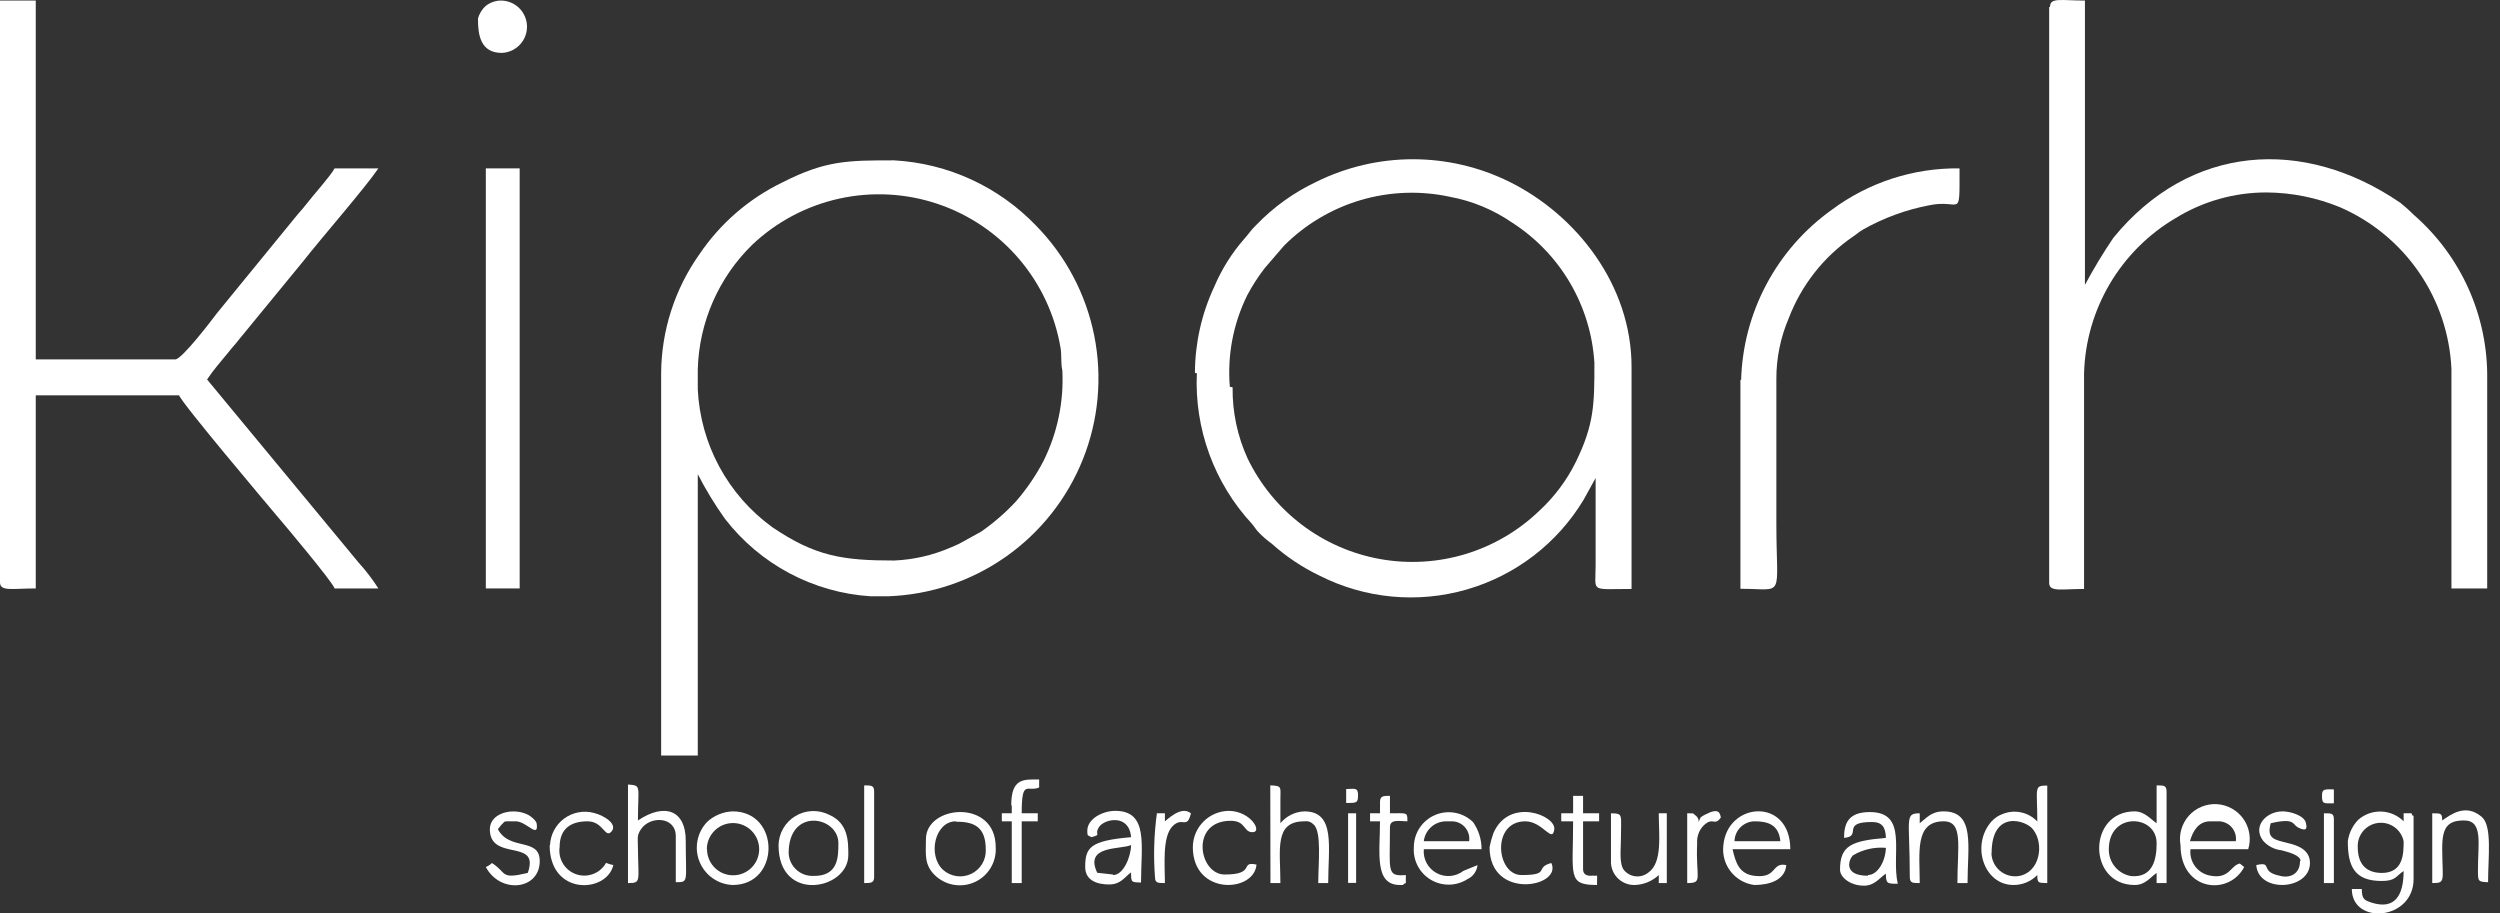
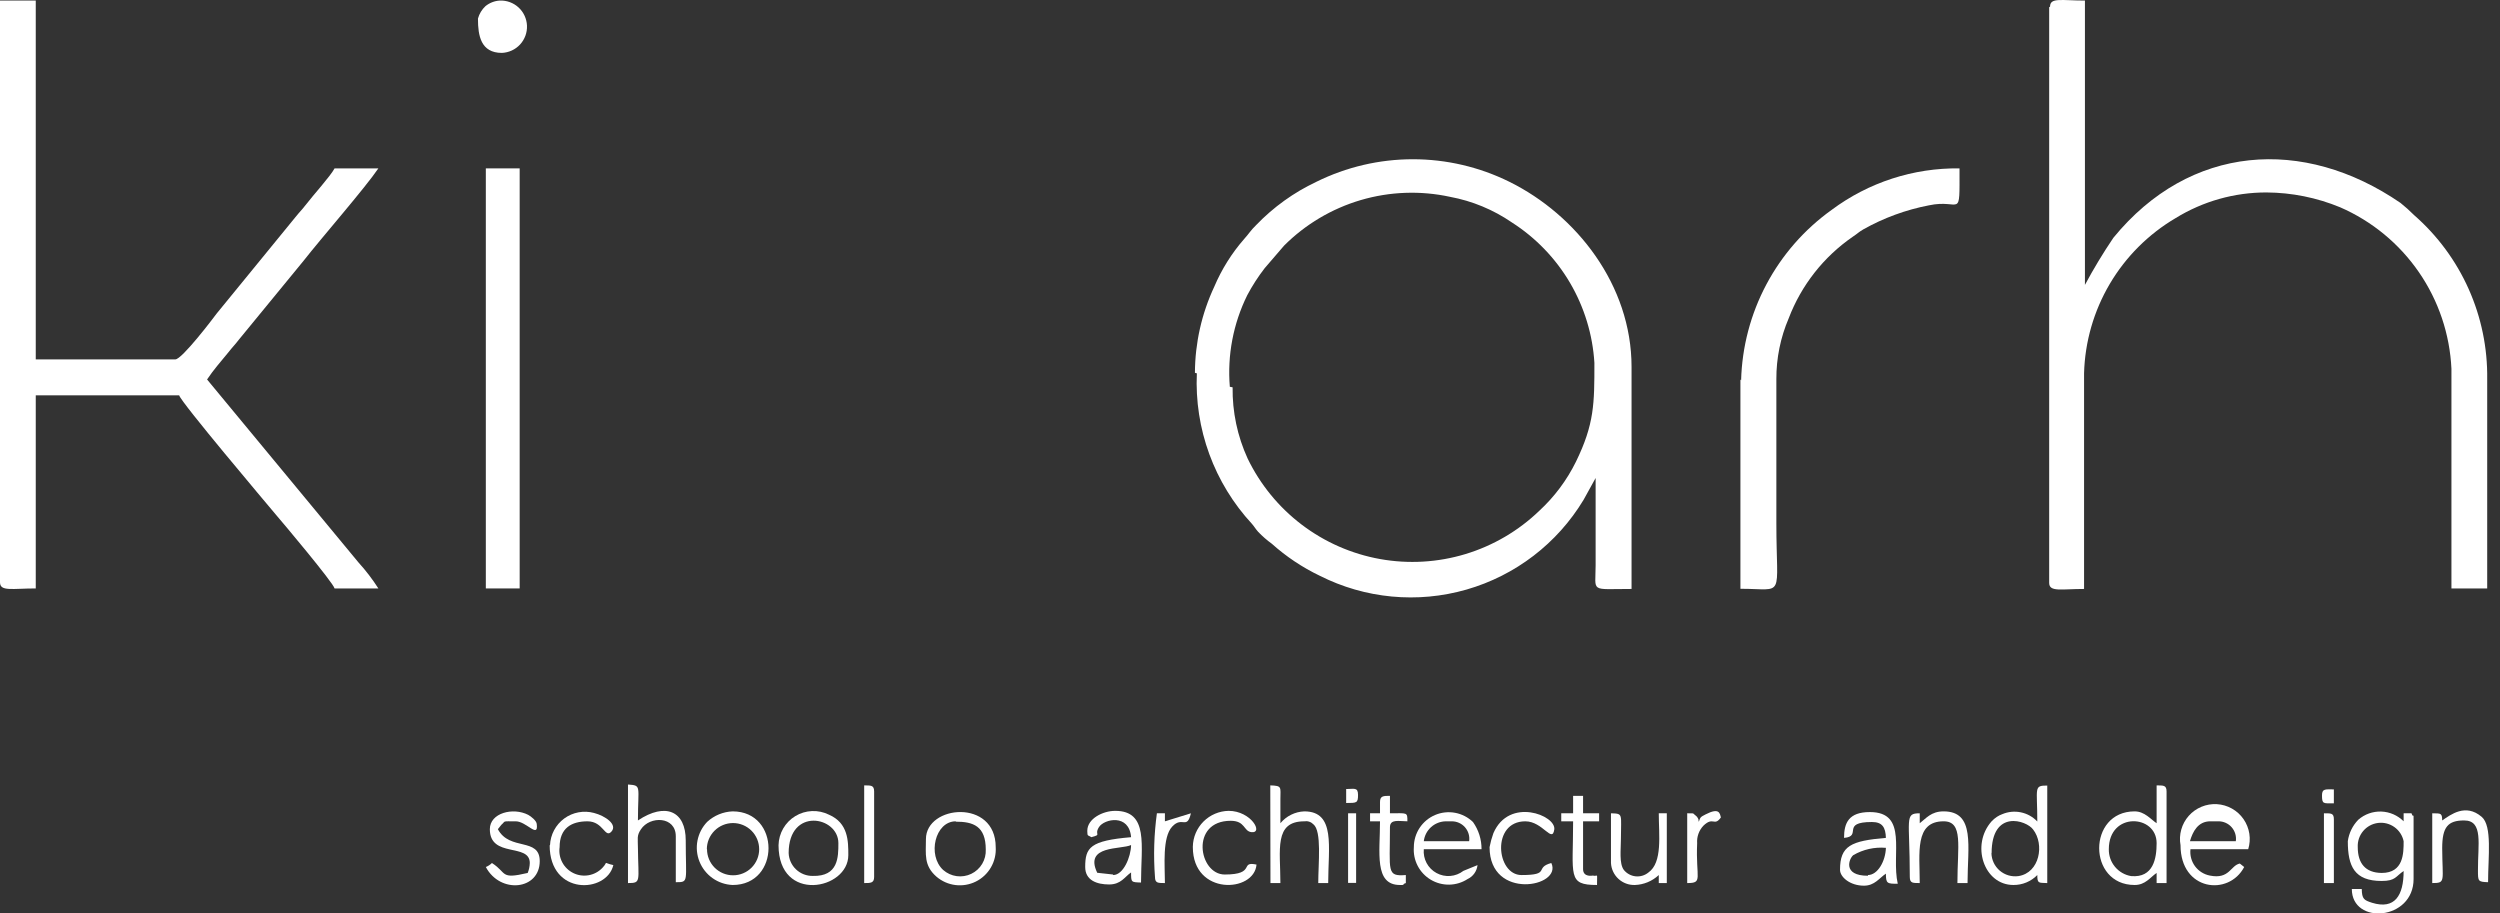
<svg xmlns="http://www.w3.org/2000/svg" width="208" height="76" viewBox="0 0 208 76" fill="none">
  <rect x="0" y="0" width="208" height="76" fill="#333333" stroke="none" />
-   <path fill-rule="evenodd" clip-rule="evenodd" d="M55.007 31.063V62.862H58.055V39.35C58.055 39.35 58.055 39.35 58.055 39.452C58.719 40.743 59.475 41.985 60.319 43.167C61.764 45.038 63.59 46.581 65.677 47.692C67.764 48.803 70.064 49.457 72.423 49.611H73.874C77.393 49.49 80.801 48.348 83.682 46.323C86.562 44.299 88.792 41.48 90.098 38.211C91.404 34.941 91.731 31.362 91.038 27.91C90.346 24.458 88.663 21.282 86.197 18.77C83.092 15.532 78.875 13.592 74.397 13.342C70.536 13.342 68.708 13.342 65.108 15.17C62.311 16.52 59.922 18.589 58.185 21.164C56.136 24.06 55.026 27.515 55.007 31.063ZM74.397 46.636C70.115 46.636 67.822 46.287 64.237 43.849C62.416 42.525 60.914 40.808 59.844 38.826C58.774 36.844 58.163 34.648 58.055 32.398V30.729C58.161 26.818 59.785 23.101 62.583 20.366C64.602 18.453 67.103 17.126 69.819 16.526C72.534 15.926 75.362 16.076 77.999 16.96C80.635 17.845 82.982 19.43 84.787 21.546C86.591 23.662 87.786 26.229 88.243 28.973C88.344 29.626 88.243 30.177 88.388 30.83C88.517 33.429 87.978 36.018 86.821 38.349C86.194 39.551 85.429 40.676 84.542 41.701C83.669 42.645 82.695 43.492 81.639 44.227L79.825 45.228C79.578 45.358 79.404 45.417 79.143 45.533C77.643 46.19 76.034 46.564 74.397 46.636Z" fill="white" />
  <path fill-rule="evenodd" clip-rule="evenodd" d="M99.578 31.062C99.475 33.35 99.828 35.635 100.615 37.785C101.402 39.935 102.609 41.907 104.164 43.588C104.411 43.878 104.396 43.921 104.672 44.241C105.023 44.609 105.407 44.944 105.818 45.242C107.012 46.311 108.351 47.205 109.795 47.898C113.577 49.811 117.941 50.223 122.014 49.052C126.087 47.881 129.566 45.214 131.754 41.585L132.756 39.77V39.654C132.761 39.621 132.761 39.587 132.756 39.553V47.013C132.756 49.335 132.233 49.001 135.745 49.001V30.525C135.745 23.718 131.159 17.884 125.586 15.127C123.088 13.892 120.339 13.249 117.553 13.249C114.766 13.249 112.017 13.892 109.519 15.127C107.646 16.012 105.949 17.232 104.512 18.726C104.048 19.176 103.932 19.422 103.511 19.887C102.479 21.068 101.642 22.406 101.029 23.849C99.978 26.094 99.428 28.54 99.418 31.019M102.321 32.18C102.104 29.555 102.606 26.922 103.772 24.56C104.191 23.77 104.676 23.018 105.223 22.311L106.834 20.438C108.611 18.66 110.806 17.357 113.217 16.646C115.629 15.937 118.18 15.843 120.637 16.375C122.485 16.717 124.24 17.444 125.789 18.508C127.773 19.777 129.429 21.497 130.622 23.527C131.814 25.558 132.511 27.841 132.654 30.192C132.654 33.573 132.654 35.271 131.116 38.421C130.359 39.956 129.326 41.339 128.068 42.499C126.334 44.167 124.23 45.4 121.928 46.098C119.626 46.795 117.191 46.938 114.824 46.513C112.456 46.088 110.223 45.108 108.307 43.654C106.391 42.199 104.847 40.311 103.801 38.145C102.952 36.288 102.525 34.265 102.553 32.224L102.321 32.18Z" fill="white" />
  <path fill-rule="evenodd" clip-rule="evenodd" d="M170.491 0.599V48.493C170.491 49.277 171.507 49.001 173.394 49.001V31.063C173.465 28.44 174.201 25.879 175.534 23.619C176.867 21.36 178.753 19.476 181.014 18.145C183.287 16.745 185.905 16.006 188.575 16.012C190.677 16.024 192.757 16.443 194.7 17.246C197.344 18.397 199.614 20.267 201.25 22.642C202.887 25.018 203.825 27.804 203.96 30.685V48.958H206.935V31.541C206.971 28.963 206.445 26.407 205.395 24.051C204.345 21.695 202.795 19.596 200.854 17.899C200.496 17.539 200.118 17.2 199.722 16.883C191.638 11.339 182.189 12.006 175.832 19.785C174.977 21.05 174.187 22.358 173.466 23.704V0.047C171.507 0.047 170.564 -0.229 170.564 0.555" fill="white" />
  <path fill-rule="evenodd" clip-rule="evenodd" d="M0 48.45C0 49.234 1.016 48.958 2.975 48.958V32.891H14.905C15.08 33.501 22.162 41.875 22.989 42.862C23.454 43.399 27.706 48.45 27.837 48.958H31.48C30.991 48.192 30.437 47.468 29.825 46.795L17.228 31.571C17.794 30.729 18.345 30.119 18.984 29.335C19.347 28.871 19.564 28.668 19.884 28.247L25.254 21.701C26.778 19.757 30.392 15.62 31.48 14.009H27.837C27.489 14.662 26.11 16.172 25.428 17.057C25.079 17.507 24.92 17.638 24.586 18.058L18.04 26.07C17.707 26.52 15.138 29.902 14.586 29.902H2.975V0.047H0V48.45Z" fill="white" />
  <path fill-rule="evenodd" clip-rule="evenodd" d="M144.803 31.57V48.987C148.576 48.987 147.793 49.916 147.793 43.515V31.556C147.785 29.81 148.136 28.081 148.823 26.476C149.871 23.73 151.729 21.366 154.149 19.698C154.585 19.408 154.585 19.35 155.02 19.089C156.72 18.131 158.562 17.455 160.477 17.086C163.177 16.505 163.032 18.407 163.032 14.009C159.202 13.959 155.463 15.174 152.393 17.463C150.127 19.084 148.268 21.208 146.961 23.668C145.654 26.128 144.935 28.858 144.861 31.643" fill="white" />
  <path d="M43.236 14.009H40.421V48.958H43.236V14.009Z" fill="white" />
  <path fill-rule="evenodd" clip-rule="evenodd" d="M195.338 69.988C195.338 72.078 195.889 73.297 198.154 73.297C199.329 73.297 199.315 72.905 199.982 72.47C199.982 74.516 199.242 75.692 197.355 75.111C196.688 74.894 196.513 74.806 196.499 73.965H195.672C195.672 76.984 200.81 76.592 200.81 73.137V68.159C200.81 67.535 200.81 68.159 200.635 67.666H199.982V68.333C199.488 67.836 198.822 67.545 198.121 67.521C197.42 67.497 196.736 67.74 196.209 68.203C195.736 68.69 195.431 69.315 195.338 69.988ZM196.165 70.481C196.141 69.996 196.3 69.519 196.612 69.147C196.923 68.774 197.364 68.532 197.846 68.47C198.327 68.407 198.815 68.529 199.211 68.811C199.607 69.092 199.883 69.512 199.982 69.988C199.982 70.989 199.982 72.629 198.154 72.629C196.789 72.615 196.165 71.817 196.165 70.481Z" fill="white" />
  <path fill-rule="evenodd" clip-rule="evenodd" d="M179.431 68.493C178.952 68.174 178.43 67.506 177.602 67.506C173.669 67.506 173.669 73.631 177.602 73.631C178.502 73.631 178.894 72.992 179.431 72.63V73.471H180.258V65.852C180.258 65.3 179.968 65.358 179.431 65.344V68.493ZM175.454 70.656C175.454 67.521 179.431 67.753 179.431 70.148C179.431 71.41 179.17 73.05 177.312 72.891C176.785 72.804 176.308 72.53 175.967 72.119C175.625 71.709 175.444 71.189 175.454 70.656Z" fill="white" />
  <path fill-rule="evenodd" clip-rule="evenodd" d="M169.49 68.334C169.123 67.952 168.649 67.691 168.131 67.585C167.613 67.479 167.074 67.532 166.587 67.739C166.434 67.793 166.288 67.867 166.152 67.956C165.987 68.064 165.836 68.19 165.702 68.334C163.96 70.293 165.049 73.631 167.516 73.631C167.886 73.634 168.253 73.562 168.594 73.42C168.936 73.278 169.245 73.068 169.504 72.804C169.504 73.515 169.606 73.442 170.332 73.472V65.358C169.185 65.358 169.504 65.518 169.504 68.348M165.702 70.99C165.702 67.303 168.604 68.247 169.156 69.016C170.114 70.249 169.707 72.615 167.937 72.891C167.66 72.93 167.379 72.91 167.11 72.832C166.842 72.754 166.594 72.62 166.381 72.439C166.168 72.258 165.996 72.034 165.877 71.782C165.757 71.529 165.693 71.254 165.687 70.975L165.702 70.99Z" fill="white" />
  <path fill-rule="evenodd" clip-rule="evenodd" d="M90.463 69.161C90.463 69.625 90.536 69.466 90.797 69.654C91.726 69.407 91 69.495 91.436 68.812C91.871 68.13 93.947 67.68 94.106 69.654C90.695 69.945 90.289 70.51 90.289 72.136C90.289 73.254 91.276 73.587 92.277 73.587C93.279 73.587 93.569 72.949 94.106 72.586C94.106 73.413 94.106 73.399 94.933 73.428C94.933 70.365 95.587 67.463 92.785 67.463C91.755 67.463 90.463 68.116 90.463 69.117M92.611 72.76L91.29 72.615C90.173 70.293 93.279 70.699 94.106 70.307C94.092 71.294 93.468 72.804 92.611 72.804V72.76Z" fill="white" />
  <path fill-rule="evenodd" clip-rule="evenodd" d="M39.767 1.585C39.767 2.95 39.999 4.401 41.755 4.401C42.332 4.378 42.877 4.126 43.269 3.702C43.661 3.277 43.868 2.714 43.845 2.137C43.822 1.559 43.57 1.015 43.146 0.623C42.721 0.231 42.158 0.024 41.581 0.047C41.145 0.074 40.729 0.236 40.391 0.511C40.092 0.791 39.876 1.147 39.767 1.542" fill="white" />
  <path fill-rule="evenodd" clip-rule="evenodd" d="M153.424 69.712C154.977 69.582 153.119 68.391 155.746 68.391C156.617 68.391 156.878 68.841 156.907 69.712C154.004 69.959 153.09 70.365 153.09 72.368C153.09 72.978 153.932 73.689 155.078 73.689C155.978 73.689 156.355 73.05 156.907 72.688C156.907 73.515 157.009 73.529 157.894 73.529C157.328 71.062 158.794 67.564 155.572 67.564C153.816 67.564 153.424 68.464 153.424 69.712ZM155.412 72.862C153.249 72.862 153.859 71.41 154.193 71.149C155.013 70.671 155.961 70.458 156.907 70.54C156.878 71.642 156.225 72.804 155.412 72.804V72.862Z" fill="white" />
  <path fill-rule="evenodd" clip-rule="evenodd" d="M117.632 70.482C117.592 71.021 117.702 71.56 117.952 72.04C118.201 72.519 118.579 72.919 119.044 73.195C119.509 73.471 120.041 73.612 120.581 73.602C121.122 73.592 121.649 73.431 122.102 73.138C122.329 73.032 122.524 72.869 122.668 72.666C122.813 72.462 122.903 72.225 122.93 71.977L121.754 72.456C121.439 72.701 121.06 72.848 120.662 72.88C120.265 72.912 119.867 72.828 119.517 72.636C119.167 72.445 118.88 72.156 118.692 71.804C118.504 71.452 118.424 71.053 118.46 70.656H123.264C123.27 69.845 123.021 69.053 122.552 68.392C122.142 67.996 121.625 67.729 121.064 67.625C120.504 67.521 119.925 67.584 119.4 67.807C118.875 68.03 118.428 68.403 118.113 68.878C117.799 69.354 117.632 69.912 117.632 70.482ZM120.288 68.334H120.782C120.991 68.332 121.198 68.375 121.388 68.46C121.579 68.545 121.749 68.671 121.887 68.828C122.025 68.985 122.127 69.17 122.187 69.37C122.247 69.571 122.262 69.781 122.233 69.988H118.46C118.512 69.538 118.727 69.122 119.063 68.817C119.399 68.513 119.835 68.341 120.288 68.334Z" fill="white" />
  <path fill-rule="evenodd" clip-rule="evenodd" d="M181.42 70.322C181.42 74.124 185.425 74.589 186.717 72.136L186.354 71.846C185.57 72.005 185.498 73.181 183.858 72.847C183.363 72.751 182.922 72.473 182.623 72.067C182.325 71.66 182.19 71.156 182.247 70.655H187.051C187.18 70.235 187.212 69.791 187.144 69.357C187.076 68.923 186.911 68.51 186.66 68.148C186.409 67.787 186.08 67.488 185.697 67.273C185.313 67.058 184.886 66.933 184.448 66.906C184.009 66.88 183.57 66.954 183.164 67.123C182.758 67.291 182.395 67.549 182.104 67.878C181.812 68.207 181.599 68.598 181.481 69.021C181.362 69.445 181.341 69.889 181.42 70.322ZM183.901 68.333H184.569C184.778 68.331 184.985 68.374 185.176 68.46C185.366 68.545 185.537 68.67 185.674 68.828C185.812 68.985 185.914 69.17 185.974 69.37C186.034 69.57 186.05 69.781 186.02 69.988H182.203C182.436 69.19 182.871 68.333 183.901 68.333Z" fill="white" />
-   <path fill-rule="evenodd" clip-rule="evenodd" d="M145.963 73.631C147.226 73.631 148.518 73.224 148.619 71.976C147.386 71.715 147.865 73.079 146.036 72.876C144.701 72.746 144.41 71.788 144.149 70.656H148.953C148.953 66.301 143.685 66.693 143.38 70.365C143.298 71.139 143.522 71.915 144.005 72.525C144.488 73.136 145.191 73.533 145.963 73.631ZM145.963 68.333C147.023 68.333 147.995 68.566 148.126 69.988H144.309C144.32 69.552 144.498 69.138 144.806 68.83C145.114 68.522 145.528 68.344 145.963 68.333Z" fill="white" />
  <path fill-rule="evenodd" clip-rule="evenodd" d="M105.702 73.471H106.529C106.529 70.699 105.978 68.334 108.518 68.334C108.654 68.311 108.794 68.321 108.925 68.364C109.057 68.407 109.176 68.481 109.272 68.58C109.984 69.146 109.679 71.831 109.679 73.471H110.506C110.506 70.496 111.145 67.506 108.518 67.506C108.135 67.521 107.761 67.617 107.418 67.787C107.075 67.957 106.772 68.198 106.529 68.493C106.529 67.826 106.529 67.158 106.529 66.49C106.529 65.489 106.689 65.373 105.688 65.344L105.702 73.471Z" fill="white" />
  <path fill-rule="evenodd" clip-rule="evenodd" d="M52.249 73.471C53.367 73.471 53.105 73.341 53.076 70.569C53.076 69.77 52.96 69.538 53.323 69.001C54.063 67.869 56.226 67.898 56.226 69.582V73.399C57.329 73.399 57.053 73.399 57.053 69.916C57.053 67.492 55.384 66.723 53.076 68.261C53.076 65.358 53.41 65.358 52.249 65.271V73.471Z" fill="white" />
  <path fill-rule="evenodd" clip-rule="evenodd" d="M64.774 70.322C64.774 75.169 70.58 74.037 70.58 71.149C70.58 69.988 70.58 68.478 68.969 67.782C68.531 67.564 68.045 67.46 67.556 67.481C67.067 67.501 66.591 67.645 66.173 67.898C65.754 68.151 65.407 68.507 65.162 68.93C64.918 69.354 64.784 69.833 64.774 70.322ZM65.616 70.975C65.616 67.129 69.753 67.912 69.753 70.147C69.753 71.309 69.753 72.934 67.619 72.876C67.103 72.884 66.604 72.689 66.23 72.334C65.855 71.979 65.635 71.491 65.616 70.975Z" fill="white" />
  <path fill-rule="evenodd" clip-rule="evenodd" d="M60.958 73.631C64.934 73.631 64.934 67.506 60.958 67.506C60.17 67.536 59.419 67.845 58.839 68.377C58.424 68.809 58.143 69.351 58.03 69.939C57.916 70.526 57.975 71.134 58.199 71.689C58.423 72.244 58.802 72.723 59.292 73.067C59.781 73.412 60.359 73.607 60.958 73.631ZM58.809 70.656C58.809 70.078 59.039 69.524 59.447 69.116C59.855 68.708 60.409 68.478 60.986 68.478C61.564 68.478 62.118 68.708 62.526 69.116C62.934 69.524 63.163 70.078 63.163 70.656C63.163 70.941 63.107 71.223 62.998 71.486C62.889 71.749 62.73 71.988 62.528 72.19C62.327 72.391 62.087 72.551 61.824 72.66C61.561 72.769 61.279 72.825 60.994 72.825C60.709 72.825 60.427 72.769 60.163 72.66C59.9 72.551 59.661 72.391 59.459 72.19C59.258 71.988 59.098 71.749 58.989 71.486C58.88 71.223 58.824 70.941 58.824 70.656H58.809Z" fill="white" />
  <path fill-rule="evenodd" clip-rule="evenodd" d="M77.037 69.814C77.037 71.077 76.849 72.005 77.908 72.934C78.354 73.318 78.903 73.562 79.487 73.635C80.071 73.708 80.663 73.608 81.19 73.346C81.716 73.084 82.154 72.673 82.448 72.163C82.742 71.654 82.88 71.069 82.843 70.481C82.843 66.432 77.037 66.969 77.037 69.814ZM79.519 68.363C80.971 68.363 82.016 68.725 82.016 70.685C82.035 71.103 81.93 71.518 81.715 71.877C81.5 72.236 81.184 72.524 80.807 72.705C80.429 72.886 80.007 72.952 79.592 72.895C79.177 72.838 78.788 72.659 78.474 72.383C77.139 71.164 77.792 68.334 79.519 68.334V68.363Z" fill="white" />
  <path fill-rule="evenodd" clip-rule="evenodd" d="M159.722 68.493V67.666C158.43 67.666 158.895 68.087 158.895 72.963C158.895 73.515 159.185 73.457 159.722 73.471C159.722 70.975 159.272 68.333 161.71 68.333C163.365 68.333 162.857 70.394 162.857 73.471H163.699C163.699 70.467 164.366 67.506 161.71 67.506C160.665 67.506 160.259 68.087 159.722 68.493Z" fill="white" />
  <path fill-rule="evenodd" clip-rule="evenodd" d="M203.191 68.334C203.191 67.622 203.103 67.68 202.363 67.666V73.471C203.51 73.471 203.205 73.326 203.191 70.569C203.191 68.798 203.67 68.261 205.019 68.261C206.63 68.261 206.151 70.249 206.166 72.412C206.166 73.326 206.166 73.37 207.008 73.399C207.008 71.309 207.37 68.711 206.471 67.956C205.135 66.824 203.916 67.767 203.191 68.261" fill="white" />
  <path fill-rule="evenodd" clip-rule="evenodd" d="M123.932 70.482C123.932 74.952 130.027 73.805 129.069 71.802C127.618 72.194 129.069 72.804 126.588 72.804C124.483 72.804 124.062 68.334 126.907 68.334C128.358 68.334 129.142 70.191 129.316 69.016C129.49 67.84 125.557 66.287 124.251 69.32C124.114 69.698 124.007 70.087 123.932 70.482Z" fill="white" />
-   <path fill-rule="evenodd" clip-rule="evenodd" d="M191.362 71.642C191.362 72.76 190.462 73.094 189.664 72.862C187.951 72.513 189.156 71.642 187.719 71.976C187.907 74.342 192.189 74.066 192.189 71.802C192.189 70.728 191.231 70.351 190.375 70.148C189.228 69.857 188.561 69.799 188.923 68.493C191.013 68.014 190.665 68.595 191.246 68.87C191.826 69.146 192 69.03 191.841 68.435C191.681 67.84 190.549 67.506 189.91 67.506C188.546 67.506 187.385 68.754 188.285 69.944C188.678 70.395 189.228 70.681 189.823 70.743C190.346 70.888 191.405 71.135 191.405 71.642" fill="white" />
  <path fill-rule="evenodd" clip-rule="evenodd" d="M40.755 68.987C40.755 71.425 44.078 70.105 44.078 71.803C44.071 72.087 44.012 72.367 43.904 72.63C41.568 73.181 42.221 72.63 40.929 71.803C40.783 71.946 40.611 72.06 40.421 72.136C41.626 74.4 44.906 74.052 44.906 71.643C44.906 69.64 42.395 70.83 41.422 68.987L41.713 68.624C42.105 68.29 41.713 68.334 42.917 68.334C43.788 68.334 44.804 69.785 44.659 68.581C44.659 68.29 44.165 67.913 43.948 67.797C42.685 67.144 40.755 67.637 40.755 68.987Z" fill="white" />
  <path fill-rule="evenodd" clip-rule="evenodd" d="M134.033 71.802C134.06 72.306 134.282 72.78 134.654 73.122C135.026 73.464 135.517 73.647 136.022 73.631C136.763 73.605 137.469 73.311 138.01 72.804V73.471H138.678V67.666H138.01C138.01 69.451 138.344 71.759 137.139 72.6C136.84 72.839 136.459 72.951 136.078 72.91C135.698 72.869 135.349 72.68 135.107 72.383C134.701 71.846 134.86 70.67 134.86 69.814C134.86 67.709 135.078 67.695 134.033 67.666V71.802Z" fill="white" />
  <path fill-rule="evenodd" clip-rule="evenodd" d="M99.244 70.481C99.244 74.531 104.353 74.284 104.542 71.933C103.09 71.628 104.542 72.76 101.9 72.76C99.723 72.76 98.997 68.29 102.394 68.29C103.613 68.29 103.453 69.146 104.106 69.233C105.151 69.364 104.106 67.463 102.219 67.463C101.435 67.478 100.687 67.796 100.132 68.35C99.577 68.905 99.259 69.653 99.244 70.438" fill="white" />
  <path fill-rule="evenodd" clip-rule="evenodd" d="M45.732 70.322C45.732 74.545 50.478 74.328 51.03 71.976C50.072 71.759 50.667 71.643 50.115 72.209C49.812 72.527 49.415 72.74 48.982 72.818C48.549 72.896 48.103 72.835 47.707 72.642C47.312 72.45 46.987 72.138 46.781 71.749C46.575 71.361 46.497 70.917 46.56 70.481C46.56 68.885 47.561 68.334 48.882 68.334C50.203 68.334 50.333 69.785 50.87 69.19C51.407 68.595 50.333 67.869 49.419 67.637C48.998 67.523 48.557 67.506 48.129 67.586C47.7 67.666 47.295 67.841 46.944 68.099C46.593 68.357 46.304 68.691 46.099 69.076C45.895 69.46 45.779 69.886 45.761 70.322" fill="white" />
-   <path fill-rule="evenodd" clip-rule="evenodd" d="M84.179 67.013V67.666H83.352V68.333H84.179V73.471H85.006V68.333H86.341V67.666H85.006C85.006 64.763 85.485 65.939 86.457 65.518V64.85C85.151 64.85 84.135 64.734 84.135 67.013" fill="white" />
  <path fill-rule="evenodd" clip-rule="evenodd" d="M130.883 67.666H129.896V68.333H130.883C130.883 72.891 130.39 73.631 132.872 73.631C132.872 72.499 132.973 72.963 132.523 72.847C132.523 72.847 131.711 73.021 131.711 72.31V68.333H133.046V67.666H131.711V66.214H130.883V67.666Z" fill="white" />
  <path fill-rule="evenodd" clip-rule="evenodd" d="M114.817 66.679V67.666H113.989V68.333H114.817C114.817 70.917 114.309 73.631 116.471 73.631C117.11 73.631 116.471 73.631 116.965 73.471V72.803C115.339 72.934 115.644 72.499 115.644 68.827C115.644 68.116 116.399 68.333 117.095 68.333C117.095 67.55 117.095 67.666 115.644 67.666V66.214C115.107 66.214 114.817 66.214 114.817 66.722" fill="white" />
-   <path fill-rule="evenodd" clip-rule="evenodd" d="M96.921 68.334V67.666H96.254C96.014 69.421 95.96 71.197 96.094 72.963C96.094 73.515 96.399 73.457 96.921 73.471C96.921 72.02 96.689 69.669 97.531 68.769C98.373 67.869 98.75 69.074 99.084 67.666C98.271 66.998 97.096 68.218 96.921 68.334Z" fill="white" />
+   <path fill-rule="evenodd" clip-rule="evenodd" d="M96.921 68.334V67.666H96.254C96.014 69.421 95.96 71.197 96.094 72.963C96.094 73.515 96.399 73.457 96.921 73.471C96.921 72.02 96.689 69.669 97.531 68.769C98.373 67.869 98.75 69.074 99.084 67.666Z" fill="white" />
  <path fill-rule="evenodd" clip-rule="evenodd" d="M71.9 73.471C72.437 73.471 72.728 73.471 72.728 72.963V65.852C72.728 65.3 72.437 65.358 71.9 65.344V73.471Z" fill="white" />
  <path fill-rule="evenodd" clip-rule="evenodd" d="M141.319 68.334C141.319 68.334 141.319 68.189 141.319 68.218C141.319 68.246 141.319 68.029 141.044 67.826C140.768 67.622 141.044 67.68 140.376 67.666V73.471C141.726 73.471 141.073 73.094 141.203 70.148C141.184 69.883 141.221 69.617 141.311 69.367C141.401 69.117 141.542 68.888 141.726 68.696C142.553 67.898 142.611 68.798 143.177 68.014C143.09 67.666 143.046 67.172 141.914 67.753C141.45 67.985 141.479 68 141.348 68.348" fill="white" />
  <path fill-rule="evenodd" clip-rule="evenodd" d="M193.351 73.471H194.178V68.159C194.178 67.608 193.888 67.68 193.351 67.666V73.471Z" fill="white" />
  <path d="M112.829 67.666H112.161V73.457H112.829V67.666Z" fill="white" />
  <path fill-rule="evenodd" clip-rule="evenodd" d="M193.19 66.171C193.19 66.911 193.292 66.839 194.177 66.839V65.677C193.51 65.677 193.19 65.59 193.19 66.171Z" fill="white" />
  <path fill-rule="evenodd" clip-rule="evenodd" d="M112.001 66.809C112.886 66.809 112.988 66.809 112.988 66.142C112.988 65.474 112.669 65.648 112.001 65.648V66.809Z" fill="white" />
</svg>